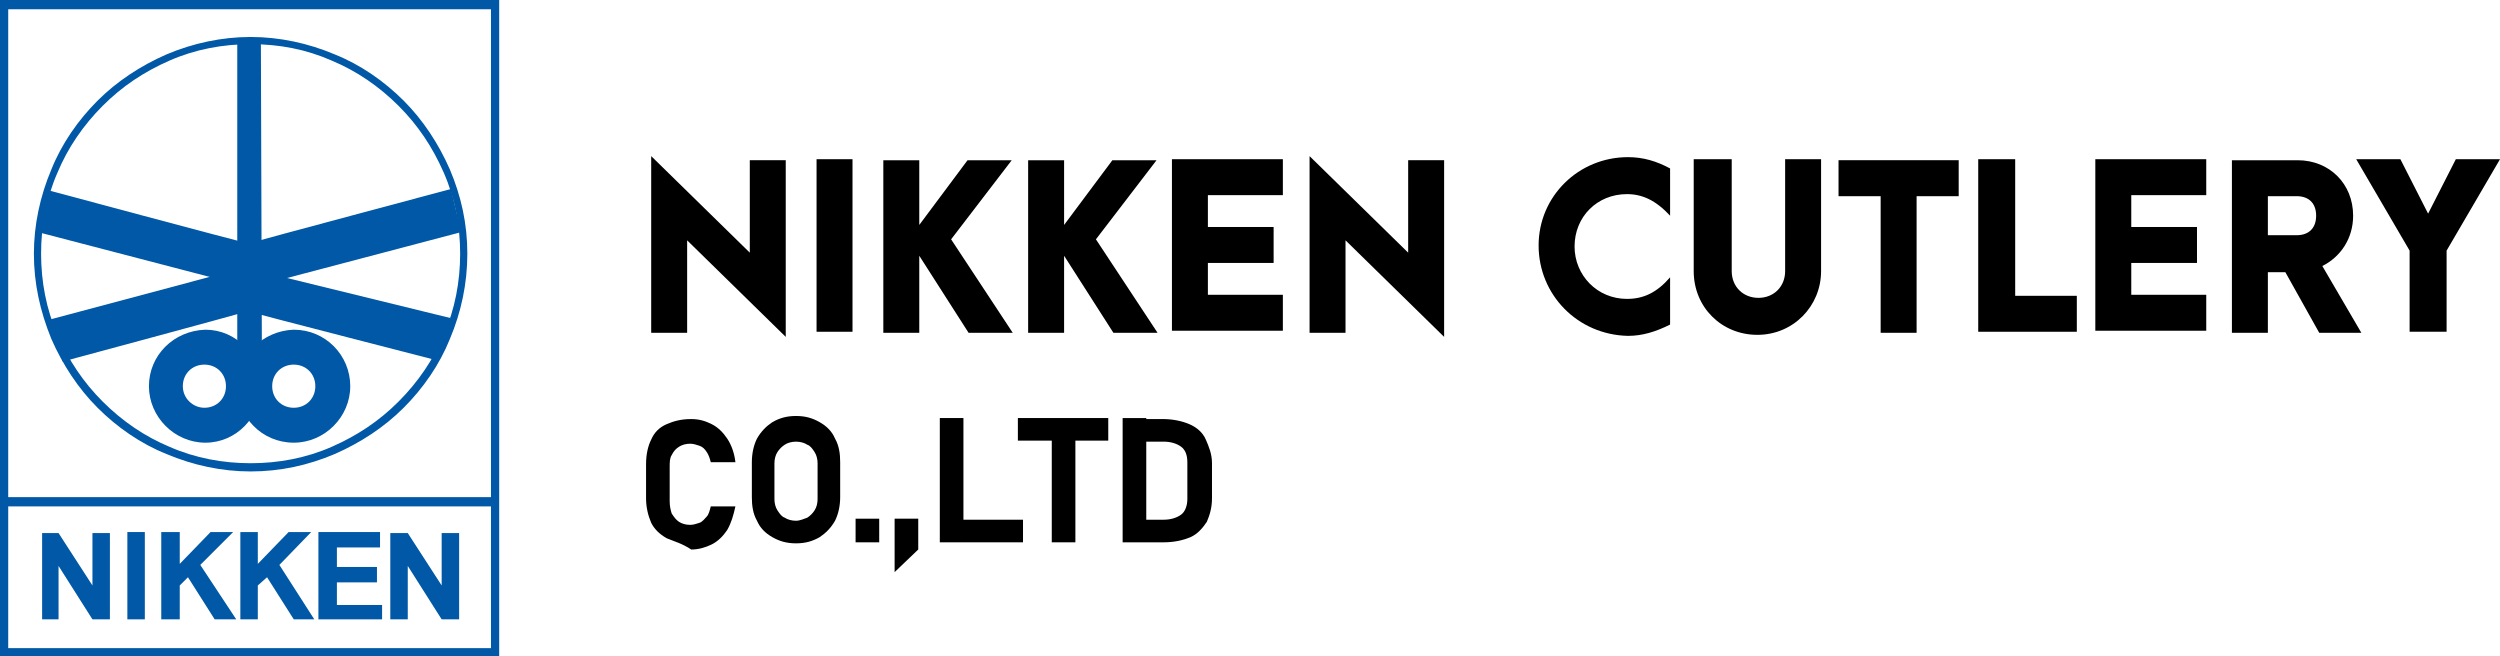
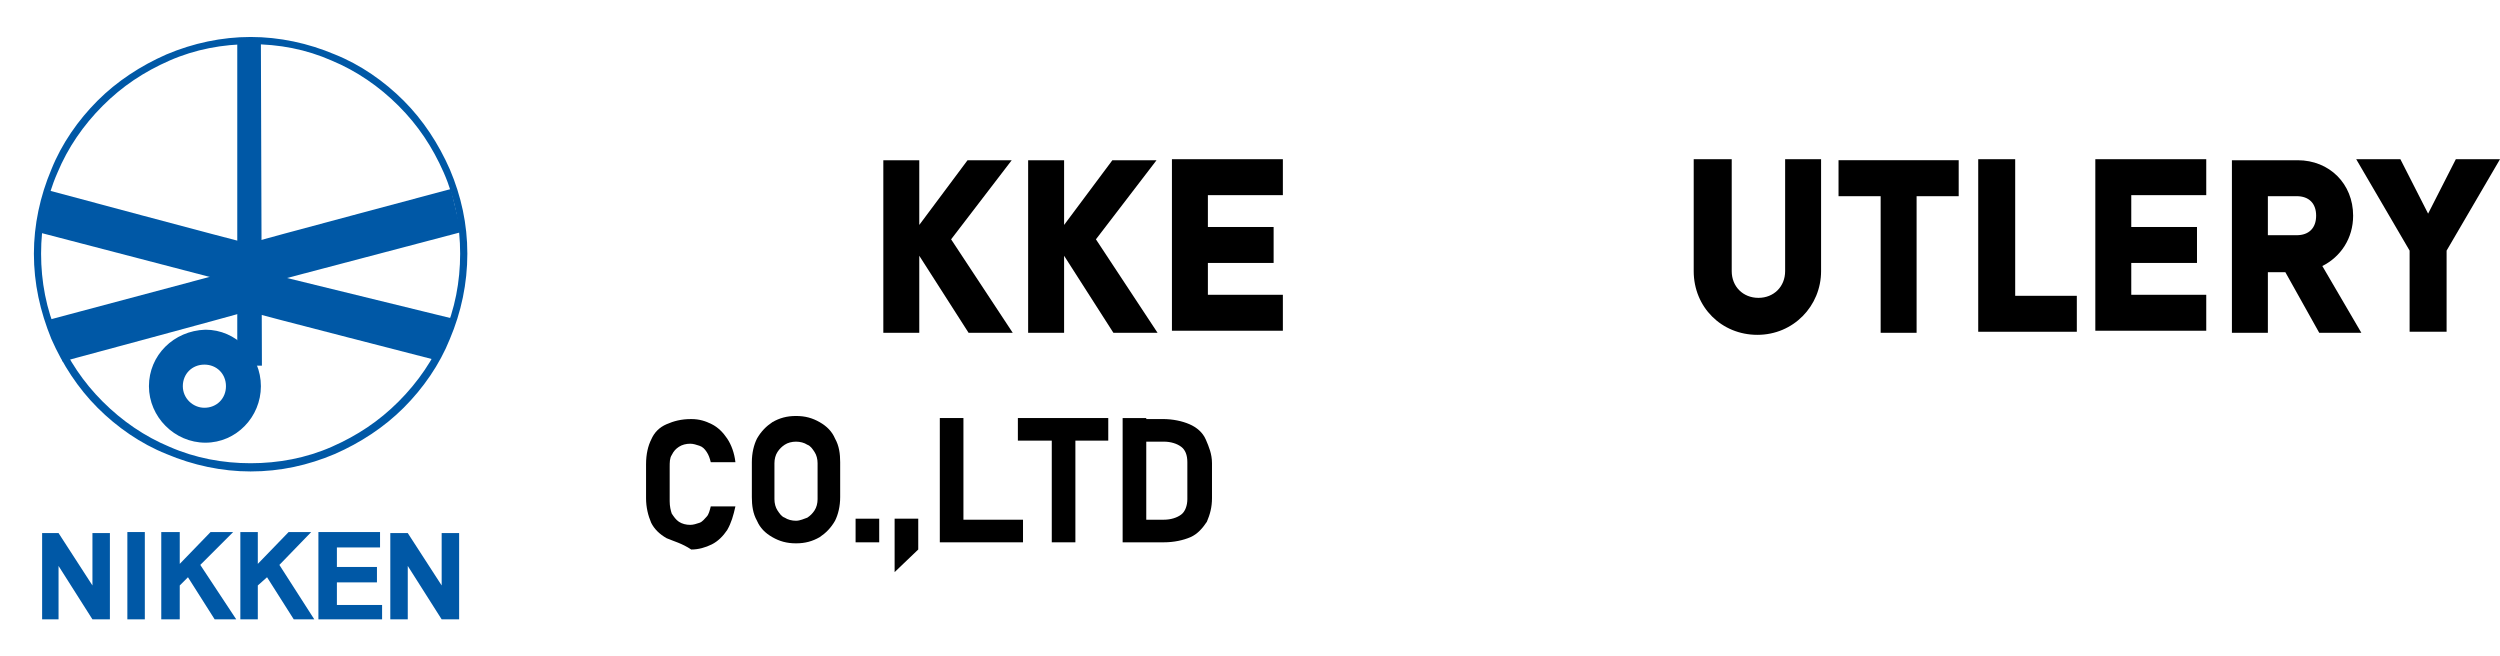
<svg xmlns="http://www.w3.org/2000/svg" version="1.1" id="レイヤー_1" x="0px" y="0px" width="404.799px" height="106.272px" viewBox="6.962 292.098 404.799 106.272" enable-background="new 6.962 292.098 404.799 106.272" xml:space="preserve">
  <g>
    <g>
      <g>
        <g>
          <g>
            <g>
              <rect x="6.962" y="292.098" fill="none" width="80.827" height="106.272" />
              <g>
                <g>
                  <polygon fill="#0058A6" points="21.93,378.413 21.93,386.895 16.442,378.413 13.782,378.413 13.782,392.383 16.442,392.383           16.442,383.734 21.93,392.383 24.757,392.383 24.757,378.413         " />
                  <polygon fill="#0058A6" points="78.476,378.413 78.476,386.895 72.987,378.413 70.16,378.413 70.16,392.383 72.987,392.383           72.987,383.734 78.476,392.383 81.304,392.383 81.304,378.413         " />
                  <rect x="27.584" y="378.247" fill="#0058A6" width="2.828" height="14.136" />
                  <polygon fill="#0058A6" points="39.393,383.569 44.715,378.247 41.056,378.247 36.067,383.402 36.067,378.247           33.074,378.247 33.074,392.383 36.067,392.383 36.067,386.895 37.397,385.565 41.721,392.383 45.213,392.383         " />
                  <polygon fill="#0058A6" points="52.199,383.569 57.354,378.247 53.695,378.247 48.706,383.402 48.706,378.247           45.879,378.247 45.879,392.383 48.706,392.383 48.706,386.895 50.203,385.565 54.527,392.383 57.854,392.383         " />
                  <polygon fill="#0058A6" points="58.519,378.247 68.498,378.247 68.498,380.741 61.512,380.741 61.512,383.901           67.998,383.901 67.998,386.396 61.512,386.396 61.512,390.055 68.83,390.055 68.83,392.383 58.519,392.383         " />
                </g>
-                 <path fill="#0058A6" d="M87.124,292.098H6.962V398.37H87.79V292.098H87.124z M86.458,293.595c0,0.998,0,48.729,0,78.998         H8.293c0-30.269,0-78,0-78.998C9.624,293.595,85.128,293.595,86.458,293.595z M8.293,397.04c0-0.333,0-9.978,0-22.951h78.166         c0,13.139,0,22.618,0,22.951C85.128,397.04,9.624,397.04,8.293,397.04z" />
                <g>
                  <polygon fill="#0058A6" points="45.38,299.083 45.38,351.304 49.371,351.304 49.206,299.083         " />
                  <path fill="#0058A6" d="M13.115,329.684l34.427,8.98l34.093-8.98l-1.663-6.985c0,0-31.1,8.315-32.763,8.814          c-1.663-0.333-32.596-8.649-32.596-8.649L13.115,329.684z" />
                  <path fill="#0058A6" d="M46.876,335.338l-31.765,8.482l1.995,6.818c0,0,28.439-7.65,29.936-8.149          c1.664,0.499,30.768,7.983,30.768,7.983l2.328-6.818l-32.596-7.983L46.876,335.338z" />
                  <path fill="#0058A6" d="M34.403,364.443c-3.991-1.663-7.65-4.158-10.81-7.318c-3.16-3.16-5.488-6.652-7.318-10.81          c-1.829-4.157-2.66-8.648-2.66-13.138c0-4.491,0.832-8.981,2.66-13.139c1.663-3.992,4.158-7.649,7.318-10.81          c3.16-3.161,6.653-5.49,10.81-7.318c4.158-1.829,8.648-2.661,13.139-2.661c4.656,0,8.98,0.832,13.138,2.661          c3.991,1.664,7.65,4.157,10.81,7.318c3.16,3.16,5.488,6.652,7.318,10.81c1.829,4.157,2.661,8.647,2.661,13.139          c0,4.49-0.832,8.981-2.661,13.138c-1.663,3.992-4.158,7.65-7.318,10.81c-3.16,3.16-6.653,5.488-10.81,7.318          c-4.158,1.83-8.648,2.661-13.138,2.661C43.052,367.104,38.562,366.272,34.403,364.443z M33.905,300.913          c-4.158,1.83-7.984,4.324-11.144,7.484c-3.16,3.16-5.82,6.985-7.483,11.143c-1.83,4.324-2.828,8.981-2.828,13.637          c0,4.823,0.999,9.313,2.828,13.804c1.829,4.157,4.323,7.983,7.483,11.142c3.159,3.161,6.985,5.821,11.144,7.484          c4.323,1.83,8.979,2.828,13.637,2.828c4.823,0,9.313-0.998,13.638-2.828c4.157-1.829,7.982-4.323,11.143-7.484          c3.159-3.159,5.821-6.985,7.483-11.142c1.83-4.324,2.828-8.98,2.828-13.804s-0.998-9.313-2.828-13.637          c-1.829-4.158-4.324-7.983-7.483-11.143c-3.161-3.16-6.986-5.821-11.143-7.484c-4.325-1.83-8.981-2.828-13.638-2.828          C42.885,298.085,38.228,299.083,33.905,300.913z" />
                  <path fill="#0058A6" d="M31.078,354.63c0,4.99,4.158,9.147,9.147,9.147c4.989,0,8.981-4.158,8.981-9.147          c0-4.989-3.992-9.147-8.981-9.147C35.069,345.649,31.078,349.641,31.078,354.63z M36.565,354.63          c0-1.996,1.497-3.493,3.493-3.493c1.995,0,3.492,1.497,3.492,3.493c0,1.996-1.498,3.492-3.492,3.492          C38.228,358.123,36.565,356.626,36.565,354.63z" />
-                   <path fill="#0058A6" d="M45.38,354.63c0,4.99,3.991,9.147,9.147,9.147c4.99,0,9.148-4.158,9.148-9.147          c0-4.989-3.992-9.147-9.148-9.147C49.538,345.649,45.38,349.641,45.38,354.63z M51.035,354.63          c0-1.996,1.497-3.493,3.492-3.493s3.493,1.497,3.493,3.493c0,1.996-1.497,3.492-3.493,3.492S51.035,356.626,51.035,354.63z" />
                </g>
              </g>
            </g>
          </g>
        </g>
      </g>
    </g>
  </g>
  <g>
-     <path d="M118.224,331.014v14.969h-5.821v-28.606l15.965,15.633v-14.968h5.821v28.605L118.224,331.014z" />
-     <path d="M139.179,317.876H145v27.94h-5.821V317.876z" />
+     <path d="M139.179,317.876H145h-5.821V317.876z" />
    <path d="M163.793,345.983l-7.983-12.474v12.474h-5.821v-27.94h5.821v10.478l7.816-10.478h7.152l-9.813,12.807l9.978,15.134H163.793   z" />
    <path d="M187.243,345.983l-7.983-12.474v12.474h-5.822v-27.94h5.822v10.478l7.816-10.478h7.151l-9.813,12.807l9.979,15.134H187.243   z" />
    <path d="M196.721,317.876h17.962v5.82h-12.141v5.156h10.644v5.821h-10.644v5.156h12.141v5.82h-17.962V317.876z" />
-     <path d="M224.828,331.014v14.969h-5.821v-28.606l15.965,15.633v-14.968h5.822v28.605L224.828,331.014z" />
-     <path d="M256.093,331.845c0-7.982,6.487-14.302,14.472-14.302c2.495,0,4.654,0.666,6.818,1.83v7.65   c-2.328-2.495-4.492-3.492-6.986-3.492c-4.821,0-8.482,3.658-8.482,8.481c0,4.656,3.661,8.483,8.482,8.483   c2.663,0,4.823-0.999,6.986-3.493v7.65c-2.328,1.165-4.492,1.83-6.818,1.83C262.415,346.315,256.093,339.83,256.093,331.845z" />
    <path d="M287.361,317.876v18.127c0,2.495,1.83,4.324,4.325,4.324c2.495,0,4.324-1.829,4.324-4.324v-18.127h5.82v18.127   c0,5.655-4.489,10.312-10.311,10.312c-5.821,0-10.313-4.49-10.313-10.312v-18.127H287.361z" />
    <path d="M311.475,323.863h-6.819v-5.821h19.457v5.821h-6.816v22.12h-5.821V323.863z" />
    <path d="M327.439,317.876h5.822v22.119h9.979v5.821h-15.965v-27.94H327.439z" />
    <path d="M346.236,317.876h17.961v5.82h-12.141v5.156h10.641v5.821h-10.641v5.156h12.141v5.82h-17.961V317.876z" />
    <path d="M382.491,345.983l-5.486-9.813h-2.83v9.813h-5.822v-27.94h10.646c5.155,0,8.981,3.825,8.981,8.98   c0,3.659-1.998,6.652-4.988,8.149l6.319,10.811H382.491z M374.174,330.184h4.659c1.993,0,3.157-1.165,3.157-3.161   c0-1.996-1.164-3.16-3.157-3.16h-4.659V330.184z" />
    <path d="M397.125,332.678l-8.647-14.801h7.152l4.49,8.814l4.489-8.814h7.152l-8.647,14.801v13.139h-5.989V332.678z" />
    <path d="M114.898,379.244c-1.165-0.665-1.997-1.497-2.495-2.494c-0.499-1.165-0.832-2.495-0.832-3.991v-5.49   c0-1.663,0.333-2.993,0.832-3.991c0.498-1.164,1.33-1.995,2.495-2.494c1.163-0.5,2.328-0.831,3.991-0.831   c1.33,0,2.328,0.332,3.326,0.831c0.997,0.499,1.829,1.331,2.495,2.329c0.665,0.997,1.163,2.328,1.33,3.825h-3.991   c-0.167-0.665-0.333-1.165-0.665-1.663c-0.333-0.5-0.665-0.832-1.165-0.998c-0.499-0.167-0.998-0.333-1.497-0.333   c-0.666,0-1.33,0.167-1.83,0.5c-0.499,0.332-0.832,0.666-1.164,1.33c-0.333,0.5-0.333,1.165-0.333,1.996v5.488   c0,0.832,0.167,1.497,0.333,1.995c0.332,0.5,0.665,0.998,1.164,1.331c0.5,0.332,1.164,0.499,1.83,0.499   c0.5,0,0.998-0.167,1.497-0.333c0.5-0.166,0.832-0.665,1.165-0.997c0.332-0.333,0.499-0.998,0.665-1.663h3.991   c-0.332,1.497-0.665,2.66-1.33,3.825c-0.666,0.998-1.498,1.83-2.495,2.329c-0.998,0.499-2.163,0.832-3.326,0.832   C117.393,380.076,116.061,379.744,114.898,379.244z" />
    <path d="M132.028,379.078c-1.164-0.665-1.996-1.497-2.495-2.661c-0.665-1.165-0.831-2.494-0.831-3.825v-5.655   c0-1.497,0.332-2.828,0.831-3.825c0.666-1.165,1.497-1.997,2.495-2.661c1.164-0.666,2.329-0.998,3.825-0.998   s2.661,0.333,3.825,0.998c1.164,0.665,1.996,1.496,2.494,2.661c0.665,1.164,0.832,2.494,0.832,3.825v5.655   c0,1.497-0.333,2.827-0.832,3.825c-0.665,1.165-1.497,1.996-2.494,2.661c-1.165,0.666-2.329,0.998-3.825,0.998   S133.191,379.744,132.028,379.078z M137.682,375.918c0.499-0.333,0.831-0.666,1.164-1.164c0.333-0.5,0.499-1.165,0.499-1.83v-5.82   c0-0.667-0.166-1.331-0.499-1.83c-0.333-0.5-0.665-0.998-1.164-1.165c-0.499-0.332-1.165-0.499-1.829-0.499   c-0.665,0-1.332,0.167-1.83,0.499c-0.499,0.333-0.832,0.665-1.165,1.165c-0.332,0.499-0.499,1.163-0.499,1.83v5.82   c0,0.665,0.167,1.331,0.499,1.83c0.333,0.498,0.666,0.998,1.165,1.164c0.499,0.332,1.165,0.499,1.83,0.499   C136.518,376.417,137.183,376.084,137.682,375.918z" />
    <path d="M145.499,376.084h3.825v3.826h-3.825V376.084z" />
    <path d="M151.818,376.084h3.826v4.99l-3.826,3.659V376.084z" />
    <path d="M159.136,359.786h3.825v20.124h-3.825V359.786L159.136,359.786z M160.799,376.25h11.808v3.659h-11.808V376.25z" />
    <path d="M171.775,359.786h14.636v3.658h-14.636V359.786z M177.264,361.448h3.824v18.461h-3.824V361.448z" />
    <path d="M188.739,359.786h3.826v20.124h-3.826V359.786z M190.569,376.25h4.823c1.164,0,2.162-0.332,2.827-0.832   c0.666-0.498,0.998-1.496,0.998-2.495v-5.987c0-1.165-0.333-1.996-0.998-2.495c-0.665-0.5-1.663-0.832-2.827-0.832h-4.823v-3.659   h4.656c1.663,0,3.161,0.333,4.324,0.832c1.165,0.5,2.162,1.331,2.661,2.495c0.499,1.165,0.998,2.328,0.998,3.826v5.654   c0,1.497-0.333,2.661-0.831,3.826c-0.666,0.997-1.497,1.996-2.662,2.495c-1.164,0.499-2.659,0.832-4.323,0.832h-4.658v-3.659   H190.569z" />
  </g>
</svg>